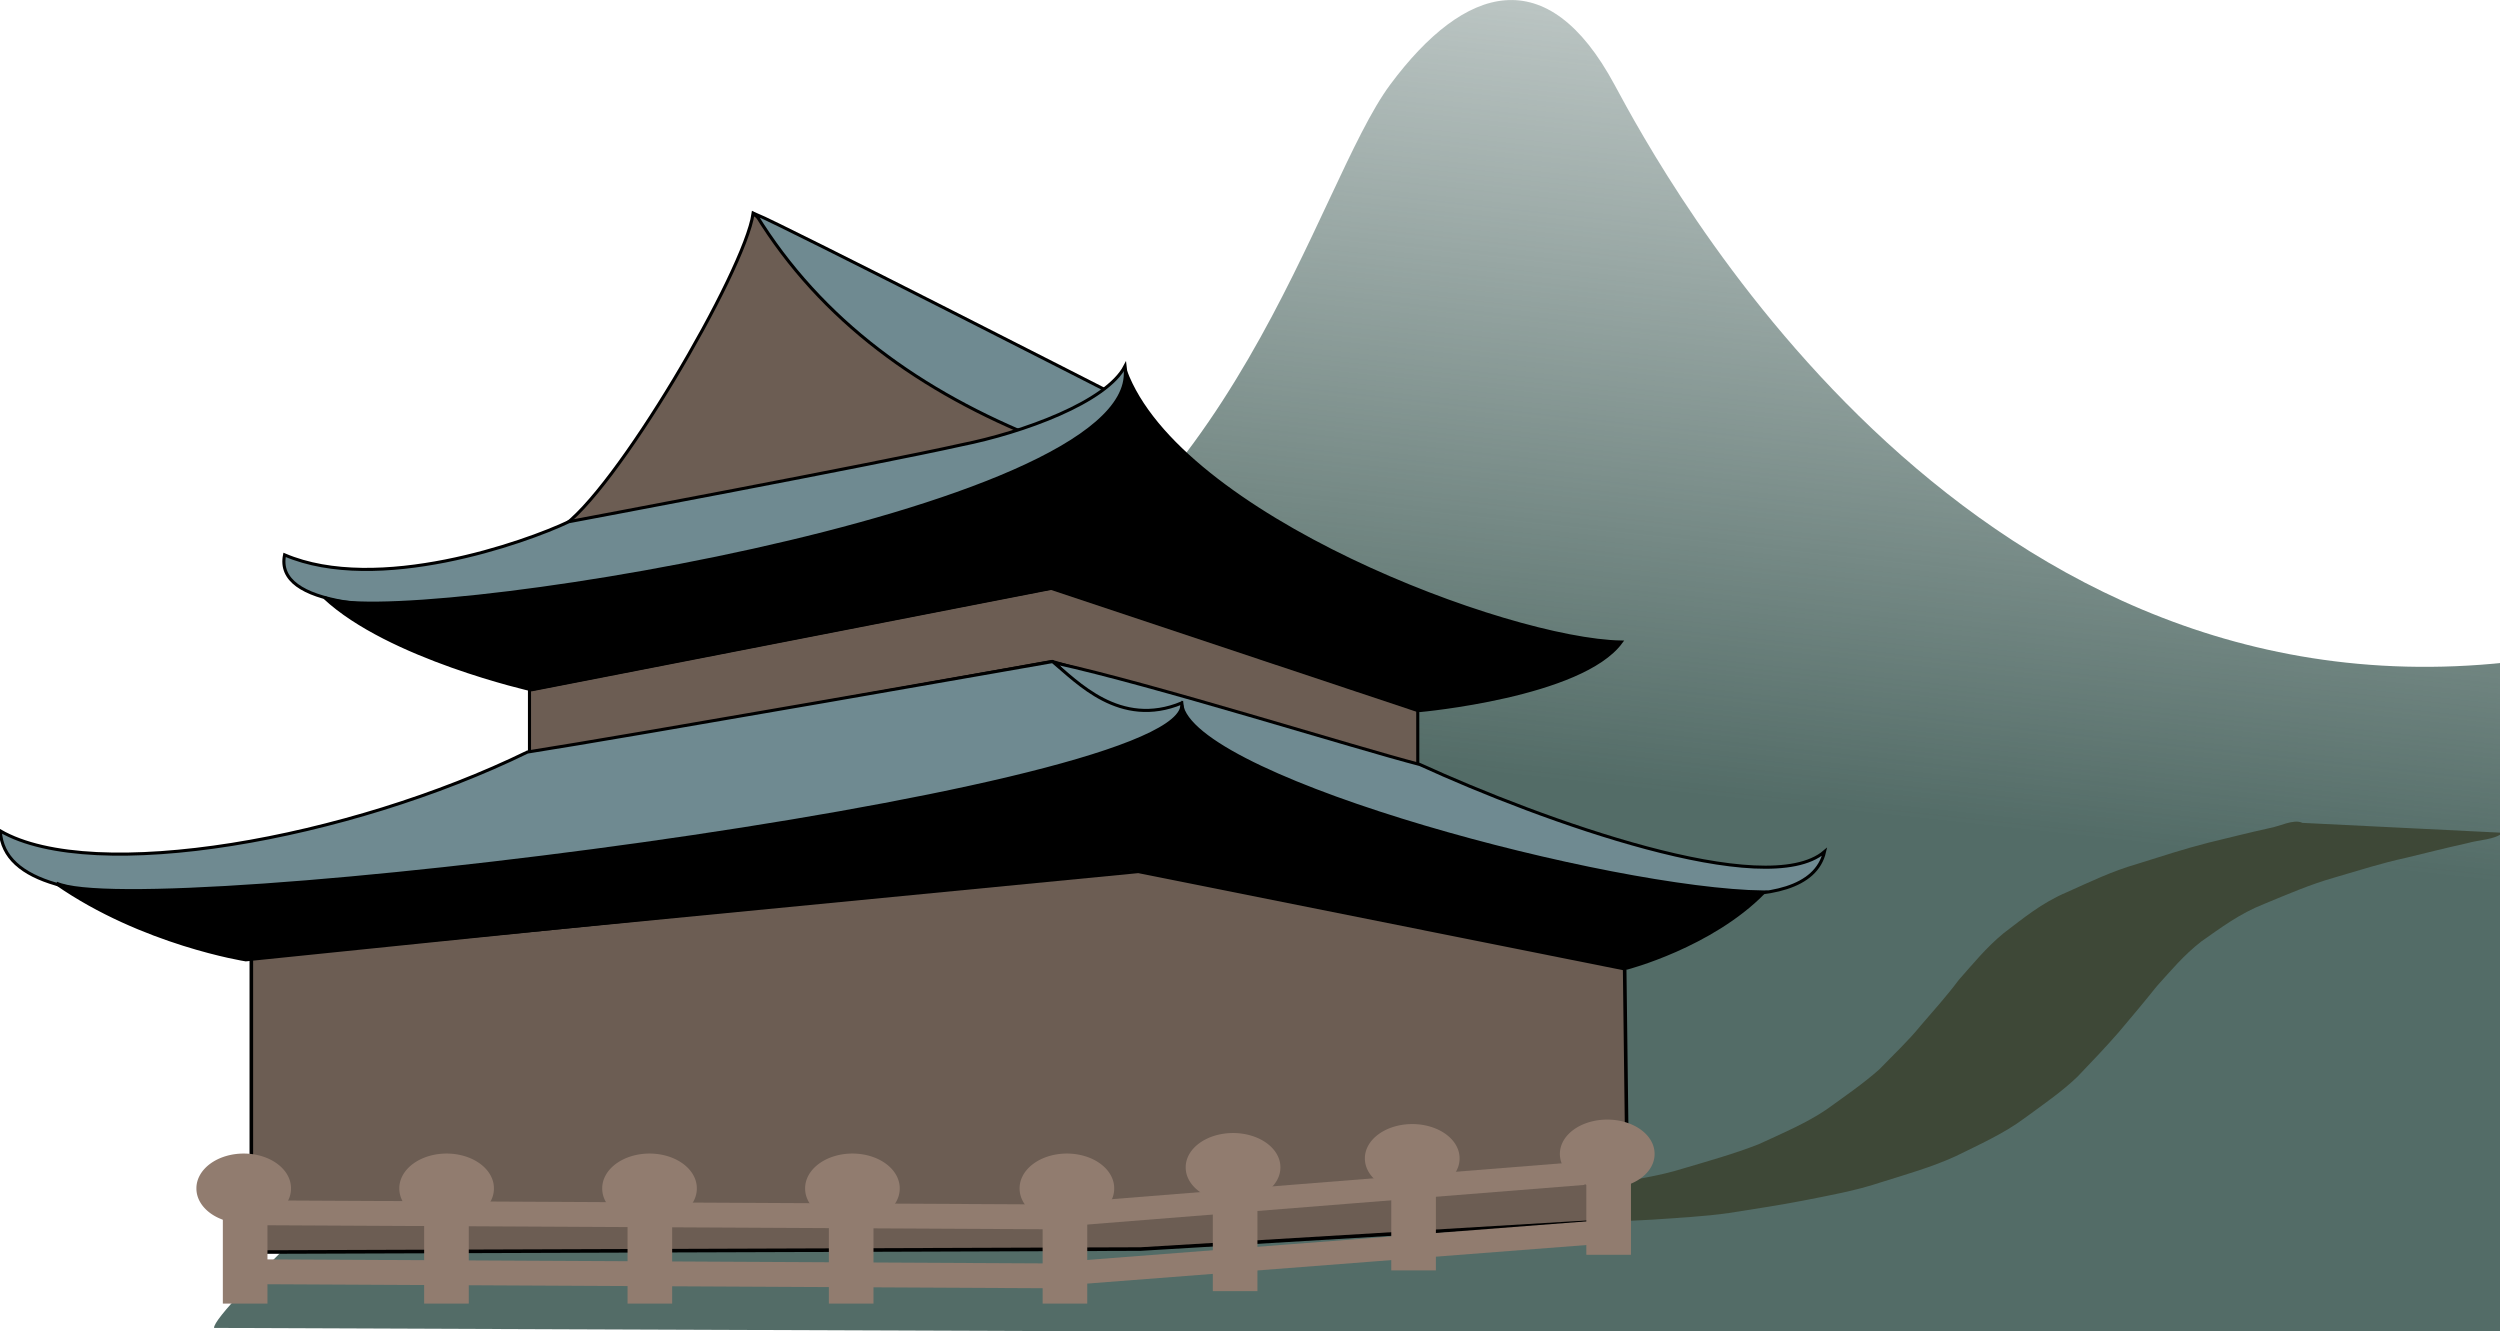
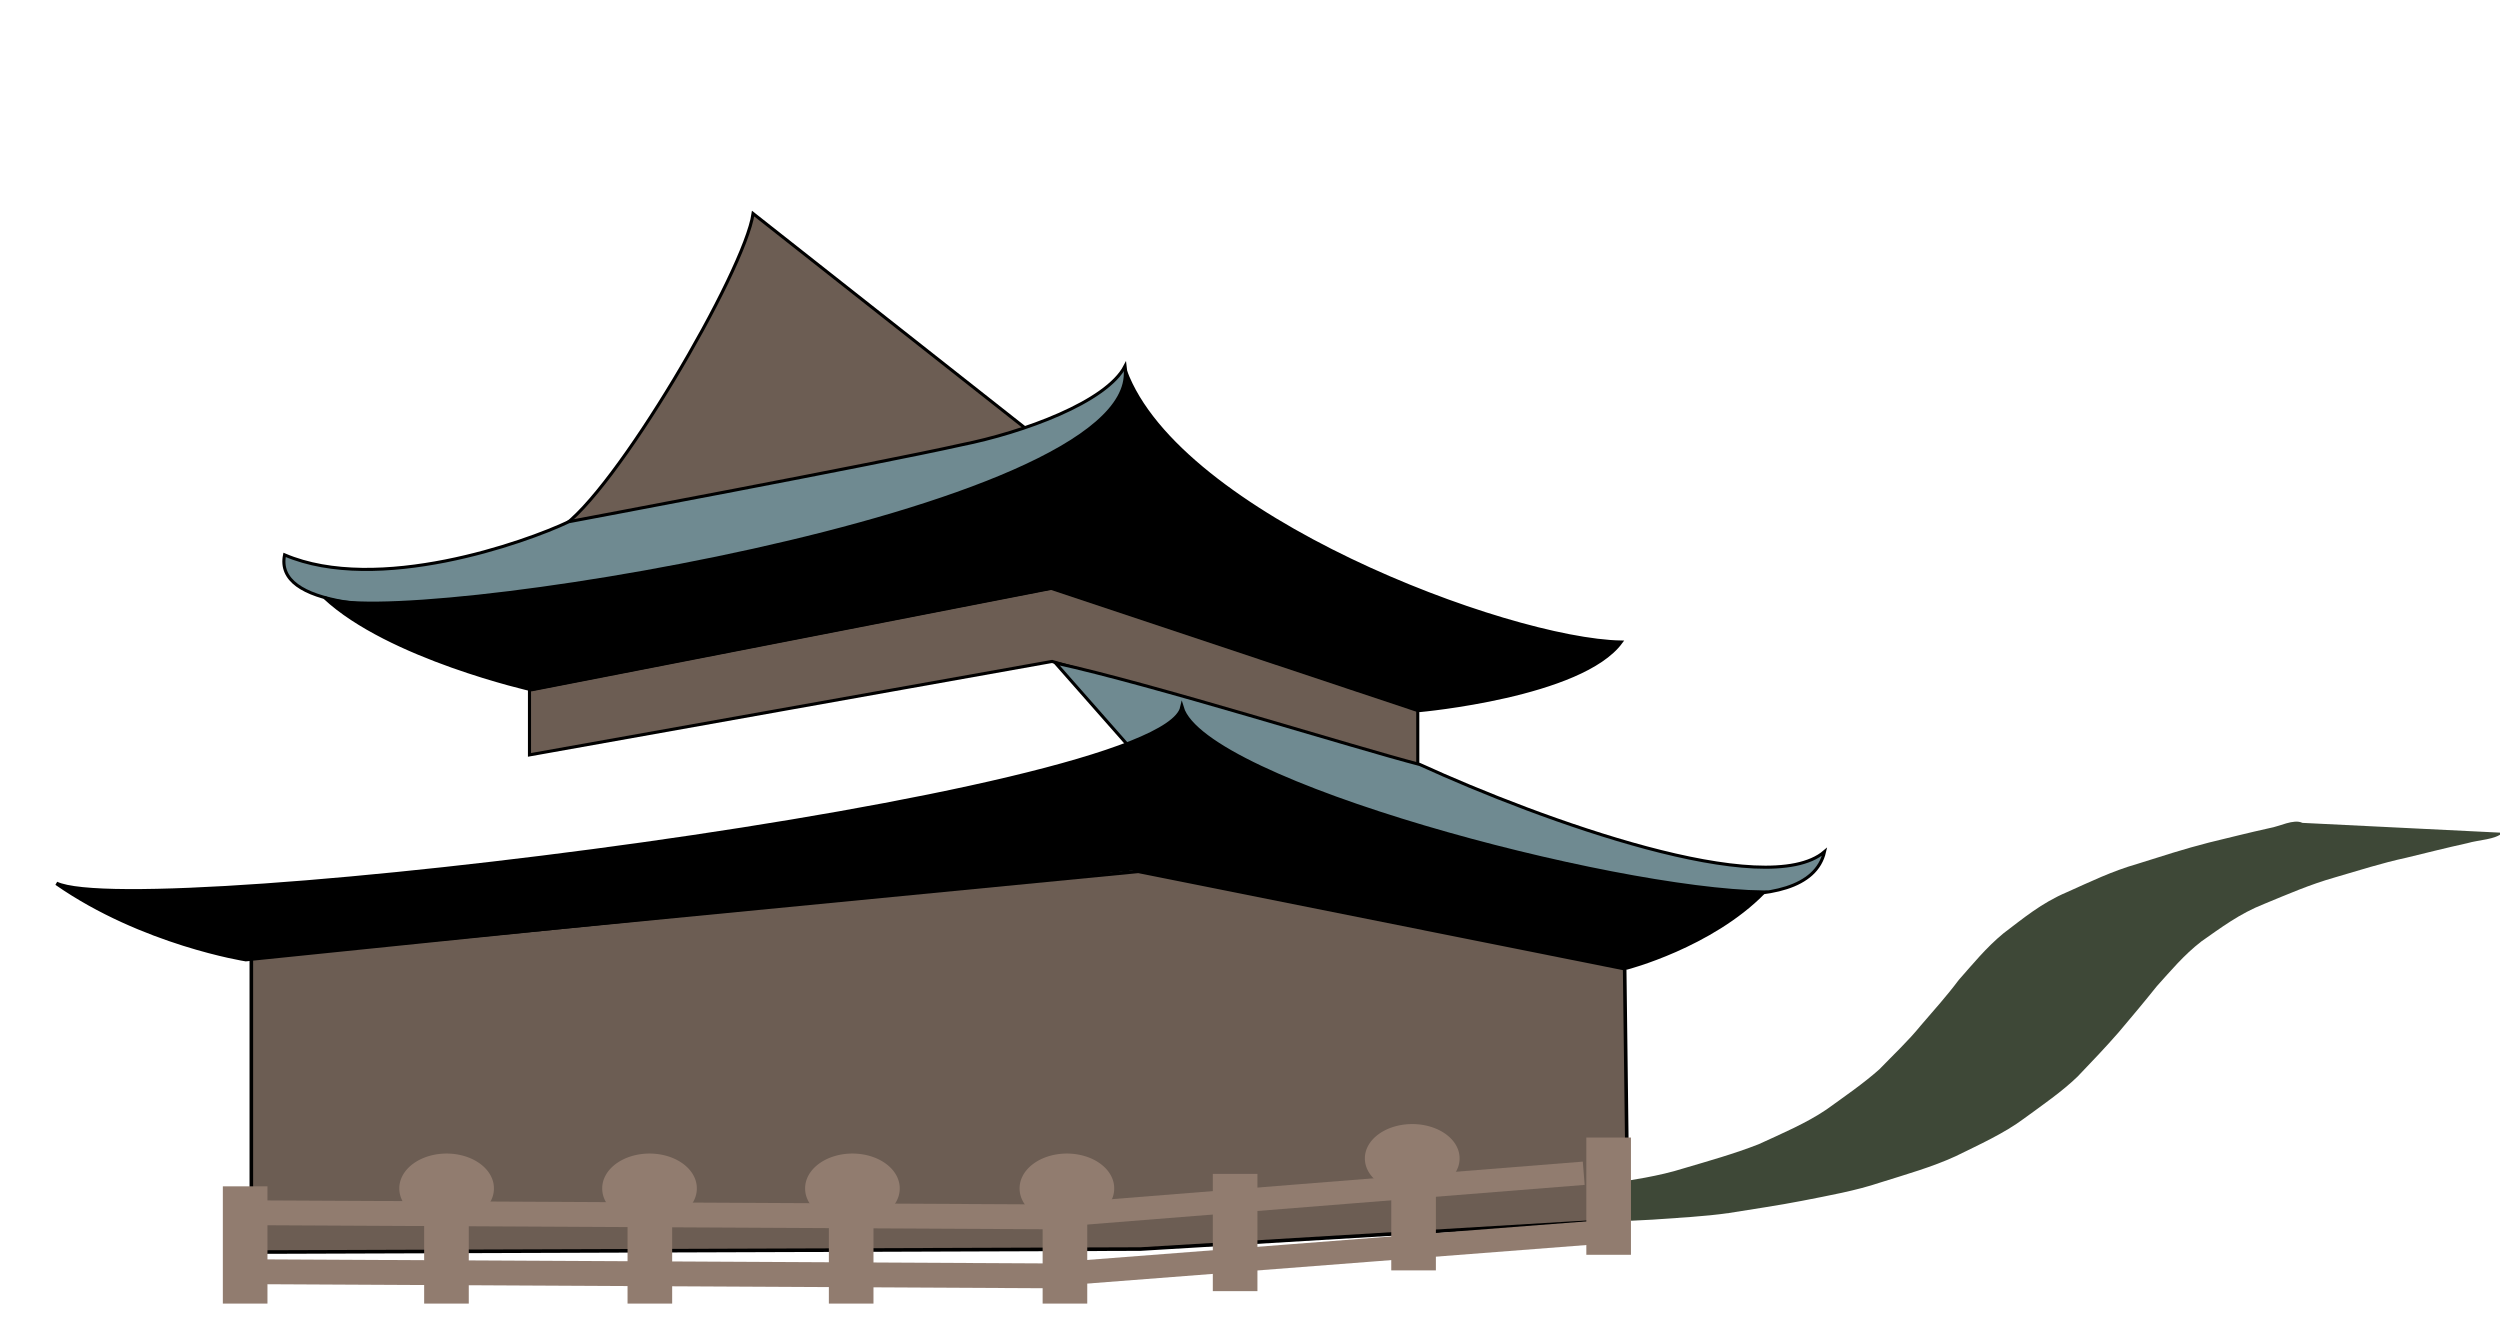
<svg xmlns="http://www.w3.org/2000/svg" xmlns:ns1="http://www.inkscape.org/namespaces/inkscape" xmlns:ns2="http://sodipodi.sourceforge.net/DTD/sodipodi-0.dtd" xmlns:xlink="http://www.w3.org/1999/xlink" height="127.817" id="svg2" ns1:version="0.44" ns2:docbase="/home/pat/0-travail" ns2:docname="zen_temple.svg" ns2:version="0.32" version="1.0" width="240">
  <defs id="defs4">
    <linearGradient id="linearGradient2999" ns1:collect="always">
      <stop id="stop3001" offset="0" style="stop-color:#536c67;stop-opacity:1;" />
      <stop id="stop3003" offset="1" style="stop-color:#536c67;stop-opacity:0;" />
    </linearGradient>
    <linearGradient id="linearGradient2911">
      <stop id="stop2913" offset="0" style="stop-color:white;stop-opacity:1;" />
      <stop id="stop2915" offset="1" style="stop-color:white;stop-opacity:0;" />
    </linearGradient>
    <linearGradient gradientTransform="matrix(1,0,0,1.1,0,-0.624)" gradientUnits="userSpaceOnUse" id="linearGradient3005" ns1:collect="always" x1="699.384" x2="772.797" xlink:href="#linearGradient2999" y1="461.008" y2="-284.778" />
    <linearGradient gradientTransform="matrix(1,0,0,1.1,0,-0.624)" gradientUnits="userSpaceOnUse" id="linearGradient3183" ns1:collect="always" x1="699.384" x2="772.797" xlink:href="#linearGradient2999" y1="461.008" y2="-284.778" />
  </defs>
  <ns2:namedview bordercolor="#666666" borderopacity="1.0" id="base" ns1:current-layer="layer1" ns1:cx="120.00005" ns1:cy="63.908337" ns1:document-units="px" ns1:pageopacity="0.0" ns1:pageshadow="2" ns1:showpageshadow="false" ns1:window-height="974" ns1:window-width="1280" ns1:window-x="0" ns1:window-y="0" ns1:zoom="1" pagecolor="#ffffff" showborder="false" />
  <g id="layer1" ns1:groupmode="layer" ns1:label="Calque 1" style="display:inline" transform="translate(279.134,-738.822)">
    <g id="g3148" transform="matrix(0.149,0,0,0.149,-237.668,737.898)">
      <g id="g3081">
-         <path d="M 330.384,422.596 C 517.59,346.09 569.308,125.401 617.446,60.666 C 665.585,-4.07 718.739,-19.38 761.862,60.666 C 793.002,118.468 982.774,470.825 1336.463,433.02 C 1334.371,451.068 1335.532,851.046 1335.648,866.577 C 1239.567,867.276 -118.573,861.861 -140.375,861.768 C -141.996,840.206 330.384,422.596 330.384,422.596 z " id="path2022" ns2:nodetypes="csscccc" style="opacity:1;color:black;fill:url(#linearGradient3183);fill-opacity:1;fill-rule:nonzero;stroke:none;stroke-width:2;stroke-linecap:butt;stroke-linejoin:miter;marker:none;marker-start:none;marker-mid:none;marker-end:none;stroke-miterlimit:4;stroke-dasharray:none;stroke-dashoffset:0;stroke-opacity:1;visibility:visible;display:block" />
        <path d="M 1334.133,542.752 C 1329.398,547.219 1318.883,547.249 1311.393,549.457 C 1298.12,552.378 1285.077,555.674 1271.963,558.861 C 1256.121,562.291 1241.205,567.117 1226.029,571.521 C 1209.871,576.11 1195.406,582.455 1180.658,588.527 C 1164.502,594.879 1152.6,603.997 1140.052,612.743 C 1128.623,621.606 1120.268,631.739 1111.34,641.607 C 1103.396,651.547 1095.143,661.381 1086.835,671.201 C 1078.41,680.906 1069.324,690.365 1060.276,699.84 C 1050.224,709.565 1037.729,718.114 1025.756,726.886 C 1013.091,736.362 997.144,743.562 981.773,751.128 C 966.78,758.048 949.819,762.854 933.279,768.053 C 917.299,773.422 899.957,776.484 882.803,779.875 C 867.264,782.903 851.417,785.181 835.685,787.734 C 819.529,790.057 802.993,790.786 786.587,792.004 C 769.75,793.023 752.84,793.33 735.955,793.855 C 723.899,794.166 711.833,794.272 699.772,794.453 L 573.574,782.04 C 585.572,781.895 597.571,781.806 609.565,781.563 C 626.405,781.146 643.261,780.901 660.072,780.095 C 676.378,779.134 692.77,778.573 708.914,776.714 C 724.74,774.507 740.842,772.952 756.074,769.263 C 773.136,766.452 790.426,764.048 806.32,759.008 C 822.706,754.177 839.256,749.517 854.651,743.482 C 869.871,736.504 885.568,729.817 898.467,721.072 C 910.166,712.623 922.251,704.351 932.545,695.181 C 941.568,685.858 951.276,676.774 959.174,667.019 C 967.574,657.261 976.25,647.597 983.753,637.541 C 992.823,627.332 1001.244,616.823 1012.573,607.494 C 1025.172,598.002 1036.925,587.987 1053.552,580.97 C 1068.189,574.439 1082.429,567.462 1098.896,562.761 C 1114.043,557.993 1129.134,553.091 1144.857,549.075 C 1157.839,545.935 1170.753,542.657 1183.872,539.764 C 1190.27,538.742 1199.649,533.63 1205.107,536.37 L 1334.133,542.752 z " id="path2944" style="opacity:1;color:black;fill:#3e4837;fill-opacity:1;fill-rule:nonzero;stroke:none;stroke-width:2;stroke-linecap:butt;stroke-linejoin:miter;marker:none;marker-start:none;marker-mid:none;marker-end:none;stroke-miterlimit:4;stroke-dasharray:none;stroke-dashoffset:0;stroke-opacity:1;visibility:visible;display:block" />
      </g>
      <g id="g3087" style="display:inline">
        <path d="M 206.919,143.811 C 201.621,180.906 117.648,324.486 82.442,346.653 C 188.712,325.79 391.828,289.57 391.828,289.57 L 206.919,143.811 z " id="path2013" ns2:nodetypes="cccc" style="opacity:1;color:black;fill:#6c5d53;fill-opacity:1;fill-rule:nonzero;stroke:black;stroke-width:2;stroke-linecap:butt;stroke-linejoin:miter;marker:none;marker-start:none;marker-mid:none;marker-end:none;stroke-miterlimit:4;stroke-dasharray:none;stroke-dashoffset:0;stroke-opacity:1;visibility:visible;display:block" />
        <path d="M 635.161,464.002 L 635.171,499.857 L 404.193,433.699 C 402.645,433.255 401.309,432.898 399.548,432.368 L 397.913,432.651 L 62.848,492.567 L 62.848,450.63 L 398.48,385.108 L 635.161,464.002 L 635.161,464.002" id="path1984" ns2:nodetypes="cccccccccc" style="opacity:1;color:black;fill:#6c5d53;fill-opacity:1;fill-rule:nonzero;stroke:black;stroke-width:2;stroke-linecap:butt;stroke-linejoin:miter;marker:none;marker-start:none;marker-mid:none;marker-end:none;stroke-miterlimit:4;stroke-dasharray:none;stroke-dashoffset:0;stroke-opacity:1;visibility:visible;display:block" />
        <path d="M 768.461,630.308 L 770.473,792.115 L 456.551,810.962 L -116.364,812.916 L -116.364,623.034 L 455.118,567.588 L 768.461,630.308 L 768.461,630.308" id="path2003" ns2:nodetypes="cccccccc" style="opacity:1;color:black;fill:#6c5d53;fill-opacity:1;fill-rule:nonzero;stroke:black;stroke-width:2.315;stroke-linecap:butt;stroke-linejoin:miter;marker:none;marker-start:none;marker-mid:none;marker-end:none;stroke-miterlimit:4;stroke-dasharray:none;stroke-dashoffset:0;stroke-opacity:1;visibility:visible;display:block" />
        <path d="M 401.72,433.342 C 463.23,446.714 595.046,488.071 636.499,498.769 C 715.392,534.873 859.808,587.023 897.249,554.931 C 886.552,601.732 775.566,579 711.381,560.279 C 647.196,541.559 454.642,493.42 454.642,493.42 L 401.72,433.342 z " id="path2007" ns2:nodetypes="cccscc" style="opacity:1;color:black;fill:#6f8a91;fill-opacity:1;fill-rule:nonzero;stroke:black;stroke-width:2;stroke-linecap:butt;stroke-linejoin:miter;marker:none;marker-start:none;marker-mid:none;marker-end:none;stroke-miterlimit:4;stroke-dasharray:none;stroke-dashoffset:0;stroke-opacity:1;visibility:visible;display:block" />
-         <path d="M 439.421,260.232 C 439.421,260.232 227.534,152.006 208.627,144.183 C 251.004,213.291 315.548,258.928 392.48,289.57 C 418.558,283.702 438.769,260.884 439.421,260.232 z " id="path2011" ns2:nodetypes="cccc" style="opacity:1;color:black;fill:#6f8a91;fill-opacity:1;fill-rule:nonzero;stroke:black;stroke-width:2;stroke-linecap:butt;stroke-linejoin:miter;marker:none;marker-start:none;marker-mid:none;marker-end:none;stroke-miterlimit:4;stroke-dasharray:none;stroke-dashoffset:0;stroke-opacity:1;visibility:visible;display:block" />
-         <path d="M 399.864,432.442 C 399.864,432.442 121.684,481.385 61.51,490.746 C -53.487,546.907 -217.961,576.325 -278.134,541.559 C -274.122,609.755 -77.813,579.229 110.986,556.268 C 322.549,530.538 490.207,509.178 483.174,459.082 C 443.21,475.756 415.392,445.181 399.864,432.442 z " id="path2005" ns2:nodetypes="cccscc" style="opacity:1;color:black;fill:#6f8a91;fill-opacity:1;fill-rule:nonzero;stroke:black;stroke-width:2;stroke-linecap:butt;stroke-linejoin:miter;marker:none;marker-start:none;marker-mid:none;marker-end:none;stroke-miterlimit:4;stroke-dasharray:none;stroke-dashoffset:0;stroke-opacity:1;visibility:visible;display:block" />
        <path d="M 88.254,342.319 C 88.254,342.319 287.494,304.877 340.981,292.843 C 381.097,284.82 434.681,265.205 446.619,242.03 C 455.893,310.173 305.139,350.593 270.438,359.293 C 176.713,382.79 -108.198,429.135 -94.94,363.713 C -34.901,389.354 60.173,355.69 88.254,342.319 z " id="path2009" ns2:nodetypes="cccscc" style="opacity:1;color:black;fill:#6f8a91;fill-opacity:1;fill-rule:nonzero;stroke:black;stroke-width:2;stroke-linecap:butt;stroke-linejoin:miter;marker:none;marker-start:none;marker-mid:none;marker-end:none;stroke-miterlimit:4;stroke-dasharray:none;stroke-dashoffset:0;stroke-opacity:1;visibility:visible;display:block" />
        <path d="M 769.823,629.783 C 769.823,629.783 823.87,615.822 857.967,581.102 C 759.267,579.766 497.59,510.059 483.233,461.984 C 470.074,520.096 -188.056,600.856 -241.938,575.357 C -186.308,614.084 -119.918,624.452 -119.918,624.452 L 454.238,565.669 L 769.823,629.783 z " id="path2001" ns2:nodetypes="ccccccc" style="opacity:1;color:black;fill:black;fill-opacity:1;fill-rule:nonzero;stroke:black;stroke-width:2.315;stroke-linecap:butt;stroke-linejoin:miter;marker:none;marker-start:none;marker-mid:none;marker-end:none;stroke-miterlimit:4;stroke-dasharray:none;stroke-dashoffset:0;stroke-opacity:1;visibility:visible;display:block" />
        <path d="M 636.499,464.002 C 636.499,464.002 740.799,454.642 766.205,419.875 C 692.66,418.538 480.98,338.519 446.696,244.822 C 453.809,337.472 -27.806,412.547 -69.258,391.152 C -27.806,429.93 64.185,450.63 64.185,450.63 L 399.817,385.108 L 636.499,464.002 z " id="path1982" ns2:nodetypes="ccccccc" style="opacity:1;color:black;fill:black;fill-opacity:1;fill-rule:nonzero;stroke:black;stroke-width:2;stroke-linecap:butt;stroke-linejoin:miter;marker:none;marker-start:none;marker-mid:none;marker-end:none;stroke-miterlimit:4;stroke-dasharray:none;stroke-dashoffset:0;stroke-opacity:1;visibility:visible;display:block" />
        <path d="M -53.589 765.663 A 29.474 29.474 0 1 1  -112.536,765.663 A 29.474 29.474 0 1 1  -53.589 765.663 z" id="path3021" ns2:cx="-83.062447" ns2:cy="765.66278" ns2:rx="29.47377" ns2:ry="29.47377" ns2:type="arc" style="opacity:1;color:black;fill:#917c6f;fill-opacity:1;fill-rule:nonzero;stroke:#917c6f;stroke-width:2;stroke-linecap:butt;stroke-linejoin:miter;marker:none;marker-start:none;marker-mid:none;marker-end:none;stroke-miterlimit:4;stroke-dasharray:none;stroke-dashoffset:0;stroke-opacity:1;visibility:visible;display:block" transform="matrix(1.001,0,0,0.722,714.746,199.75)" />
-         <path d="M -53.589 765.663 A 29.474 29.474 0 1 1  -112.536,765.663 A 29.474 29.474 0 1 1  -53.589 765.663 z" id="path3023" ns2:cx="-83.062447" ns2:cy="765.66278" ns2:rx="29.47377" ns2:ry="29.47377" ns2:type="arc" style="opacity:1;color:black;fill:#917c6f;fill-opacity:1;fill-rule:nonzero;stroke:#917c6f;stroke-width:2;stroke-linecap:butt;stroke-linejoin:miter;marker:none;marker-start:none;marker-mid:none;marker-end:none;stroke-miterlimit:4;stroke-dasharray:none;stroke-dashoffset:0;stroke-opacity:1;visibility:visible;display:block" transform="matrix(1.001,0,0,0.722,840.39,196.864)" />
-         <path d="M -53.589 765.663 A 29.474 29.474 0 1 1  -112.536,765.663 A 29.474 29.474 0 1 1  -53.589 765.663 z" id="path3019" ns2:cx="-83.062447" ns2:cy="765.66278" ns2:rx="29.47377" ns2:ry="29.47377" ns2:type="arc" style="opacity:1;color:black;fill:#917c6f;fill-opacity:1;fill-rule:nonzero;stroke:#917c6f;stroke-width:2;stroke-linecap:butt;stroke-linejoin:miter;marker:none;marker-start:none;marker-mid:none;marker-end:none;stroke-miterlimit:4;stroke-dasharray:none;stroke-dashoffset:0;stroke-opacity:1;visibility:visible;display:block" transform="matrix(1.001,0,0,0.722,599.301,205.522)" />
        <path d="M -53.589 765.663 A 29.474 29.474 0 1 1  -112.536,765.663 A 29.474 29.474 0 1 1  -53.589 765.663 z" id="path3025" ns2:cx="-83.062447" ns2:cy="765.66278" ns2:rx="29.47377" ns2:ry="29.47377" ns2:type="arc" style="opacity:1;color:black;fill:#917c6f;fill-opacity:1;fill-rule:nonzero;stroke:#917c6f;stroke-width:2;stroke-linecap:butt;stroke-linejoin:miter;marker:none;marker-start:none;marker-mid:none;marker-end:none;stroke-miterlimit:4;stroke-dasharray:none;stroke-dashoffset:0;stroke-opacity:1;visibility:visible;display:block" transform="matrix(1,0,0,0.733,492.17,210.662)" />
        <path d="M -53.589 765.663 A 29.474 29.474 0 1 1  -112.536,765.663 A 29.474 29.474 0 1 1  -53.589 765.663 z" id="path3017" ns2:cx="-83.062447" ns2:cy="765.66278" ns2:rx="29.47377" ns2:ry="29.47377" ns2:type="arc" style="opacity:1;color:black;fill:#917c6f;fill-opacity:1;fill-rule:nonzero;stroke:#917c6f;stroke-width:2;stroke-linecap:butt;stroke-linejoin:miter;marker:none;marker-start:none;marker-mid:none;marker-end:none;stroke-miterlimit:4;stroke-dasharray:none;stroke-dashoffset:0;stroke-opacity:1;visibility:visible;display:block" transform="matrix(1,0,0,0.733,353.983,210.662)" />
        <path d="M -53.589 765.663 A 29.474 29.474 0 1 1  -112.536,765.663 A 29.474 29.474 0 1 1  -53.589 765.663 z" id="path3015" ns2:cx="-83.062447" ns2:cy="765.66278" ns2:rx="29.47377" ns2:ry="29.47377" ns2:type="arc" style="opacity:1;color:black;fill:#917c6f;fill-opacity:1;fill-rule:nonzero;stroke:#917c6f;stroke-width:2;stroke-linecap:butt;stroke-linejoin:miter;marker:none;marker-start:none;marker-mid:none;marker-end:none;stroke-miterlimit:4;stroke-dasharray:none;stroke-dashoffset:0;stroke-opacity:1;visibility:visible;display:block" transform="matrix(1,0,0,0.733,223.252,210.662)" />
        <path d="M -53.589 765.663 A 29.474 29.474 0 1 1  -112.536,765.663 A 29.474 29.474 0 1 1  -53.589 765.663 z" id="path3013" ns2:cx="-83.062447" ns2:cy="765.66278" ns2:rx="29.47377" ns2:ry="29.47377" ns2:type="arc" style="opacity:1;color:black;fill:#917c6f;fill-opacity:1;fill-rule:nonzero;stroke:#917c6f;stroke-width:2;stroke-linecap:butt;stroke-linejoin:miter;marker:none;marker-start:none;marker-mid:none;marker-end:none;stroke-miterlimit:4;stroke-dasharray:none;stroke-dashoffset:0;stroke-opacity:1;visibility:visible;display:block" transform="matrix(1,0,0,0.733,92.522,210.662)" />
-         <path d="M -53.589 765.663 A 29.474 29.474 0 1 1  -112.536,765.663 A 29.474 29.474 0 1 1  -53.589 765.663 z" id="path3011" ns2:cx="-83.062447" ns2:cy="765.66278" ns2:rx="29.47377" ns2:ry="29.47377" ns2:type="arc" style="opacity:1;color:black;fill:#917c6f;fill-opacity:1;fill-rule:nonzero;stroke:#917c6f;stroke-width:2;stroke-linecap:butt;stroke-linejoin:miter;marker:none;marker-start:none;marker-mid:none;marker-end:none;stroke-miterlimit:4;stroke-dasharray:none;stroke-dashoffset:0;stroke-opacity:1;visibility:visible;display:block" transform="matrix(1,0,0,0.733,-38.208,210.662)" />
+         <path d="M -53.589 765.663 A 29.474 29.474 0 1 1  -53.589 765.663 z" id="path3011" ns2:cx="-83.062447" ns2:cy="765.66278" ns2:rx="29.47377" ns2:ry="29.47377" ns2:type="arc" style="opacity:1;color:black;fill:#917c6f;fill-opacity:1;fill-rule:nonzero;stroke:#917c6f;stroke-width:2;stroke-linecap:butt;stroke-linejoin:miter;marker:none;marker-start:none;marker-mid:none;marker-end:none;stroke-miterlimit:4;stroke-dasharray:none;stroke-dashoffset:0;stroke-opacity:1;visibility:visible;display:block" transform="matrix(1,0,0,0.733,-38.208,210.662)" />
        <rect height="73.297" id="rect3045" style="color:black;fill:#917c6f;fill-opacity:1;fill-rule:nonzero;stroke:#917c6f;stroke-width:2.248;stroke-linecap:butt;stroke-linejoin:miter;marker:none;marker-start:none;marker-mid:none;marker-end:none;stroke-miterlimit:4;stroke-dasharray:none;stroke-dashoffset:0;stroke-opacity:1;visibility:visible;display:block" width="26.496" x="-133.594" y="771.678" />
        <rect height="73.297" id="rect3047" style="color:black;fill:#917c6f;fill-opacity:1;fill-rule:nonzero;stroke:#917c6f;stroke-width:2.248;stroke-linecap:butt;stroke-linejoin:miter;marker:none;marker-start:none;marker-mid:none;marker-end:none;stroke-miterlimit:4;stroke-dasharray:none;stroke-dashoffset:0;stroke-opacity:1;visibility:visible;display:block" width="26.496" x="-3.888" y="771.678" />
        <rect height="73.297" id="rect3049" style="color:black;fill:#917c6f;fill-opacity:1;fill-rule:nonzero;stroke:#917c6f;stroke-width:2.248;stroke-linecap:butt;stroke-linejoin:miter;marker:none;marker-start:none;marker-mid:none;marker-end:none;stroke-miterlimit:4;stroke-dasharray:none;stroke-dashoffset:0;stroke-opacity:1;visibility:visible;display:block" width="26.496" x="127.156" y="771.678" />
        <rect height="73.297" id="rect3051" style="color:black;fill:#917c6f;fill-opacity:1;fill-rule:nonzero;stroke:#917c6f;stroke-width:2.248;stroke-linecap:butt;stroke-linejoin:miter;marker:none;marker-start:none;marker-mid:none;marker-end:none;stroke-miterlimit:4;stroke-dasharray:none;stroke-dashoffset:0;stroke-opacity:1;visibility:visible;display:block" width="26.496" x="256.863" y="771.678" />
        <rect height="73.297" id="rect3053" style="color:black;fill:#917c6f;fill-opacity:1;fill-rule:nonzero;stroke:#917c6f;stroke-width:2.248;stroke-linecap:butt;stroke-linejoin:miter;marker:none;marker-start:none;marker-mid:none;marker-end:none;stroke-miterlimit:4;stroke-dasharray:none;stroke-dashoffset:0;stroke-opacity:1;visibility:visible;display:block" width="26.496" x="394.592" y="771.678" />
        <rect height="73.297" id="rect3055" style="opacity:1;color:black;fill:#917c6f;fill-opacity:1;fill-rule:nonzero;stroke:#917c6f;stroke-width:2.248;stroke-linecap:butt;stroke-linejoin:miter;marker:none;marker-start:none;marker-mid:none;marker-end:none;stroke-miterlimit:4;stroke-dasharray:none;stroke-dashoffset:0;stroke-opacity:1;visibility:visible;display:block" width="26.496" x="504.241" y="763.655" />
        <rect height="73.297" id="rect3057" style="opacity:1;color:black;fill:#917c6f;fill-opacity:1;fill-rule:nonzero;stroke:#917c6f;stroke-width:2.248;stroke-linecap:butt;stroke-linejoin:miter;marker:none;marker-start:none;marker-mid:none;marker-end:none;stroke-miterlimit:4;stroke-dasharray:none;stroke-dashoffset:0;stroke-opacity:1;visibility:visible;display:block" width="26.496" x="619.216" y="750.283" />
        <rect height="73.297" id="rect3059" style="opacity:1;color:black;fill:#917c6f;fill-opacity:1;fill-rule:nonzero;stroke:#917c6f;stroke-width:2.248;stroke-linecap:butt;stroke-linejoin:miter;marker:none;marker-start:none;marker-mid:none;marker-end:none;stroke-miterlimit:4;stroke-dasharray:none;stroke-dashoffset:0;stroke-opacity:1;visibility:visible;display:block" width="26.496" x="744.899" y="740.237" />
        <path d="M -110.986,787.6 L 407.84,790.275" id="path3068" style="opacity:1;color:black;fill:#917c6f;fill-opacity:1;fill-rule:nonzero;stroke:#917c6f;stroke-width:16;stroke-linecap:butt;stroke-linejoin:miter;marker:none;marker-start:none;marker-mid:none;marker-end:none;stroke-miterlimit:4;stroke-dasharray:none;stroke-dashoffset:0;stroke-opacity:1;visibility:visible;display:block" />
        <path d="M -110.986,825.6 L 407.84,828.275" id="path3075" style="opacity:1;color:black;fill:#917c6f;fill-opacity:1;fill-rule:nonzero;stroke:#917c6f;stroke-width:16;stroke-linecap:butt;stroke-linejoin:miter;marker:none;marker-start:none;marker-mid:none;marker-end:none;stroke-miterlimit:4;stroke-dasharray:none;stroke-dashoffset:0;stroke-opacity:1;visibility:visible;display:block" />
        <path d="M 406.543,788.869 L 742.096,762.124" id="path3077" style="opacity:1;color:black;fill:#917c6f;fill-opacity:1;fill-rule:nonzero;stroke:#917c6f;stroke-width:15.035;stroke-linecap:butt;stroke-linejoin:miter;marker:none;marker-start:none;marker-mid:none;marker-end:none;stroke-miterlimit:4;stroke-dasharray:none;stroke-dashoffset:0;stroke-opacity:1;visibility:visible;display:block" />
        <path d="M 406.619,826.792 L 751.02,800.2" id="path3079" style="opacity:1;color:black;fill:#917c6f;fill-opacity:1;fill-rule:nonzero;stroke:#917c6f;stroke-width:15.188;stroke-linecap:butt;stroke-linejoin:miter;marker:none;marker-start:none;marker-mid:none;marker-end:none;stroke-miterlimit:4;stroke-dasharray:none;stroke-dashoffset:0;stroke-opacity:1;visibility:visible;display:block" />
      </g>
    </g>
  </g>
</svg>